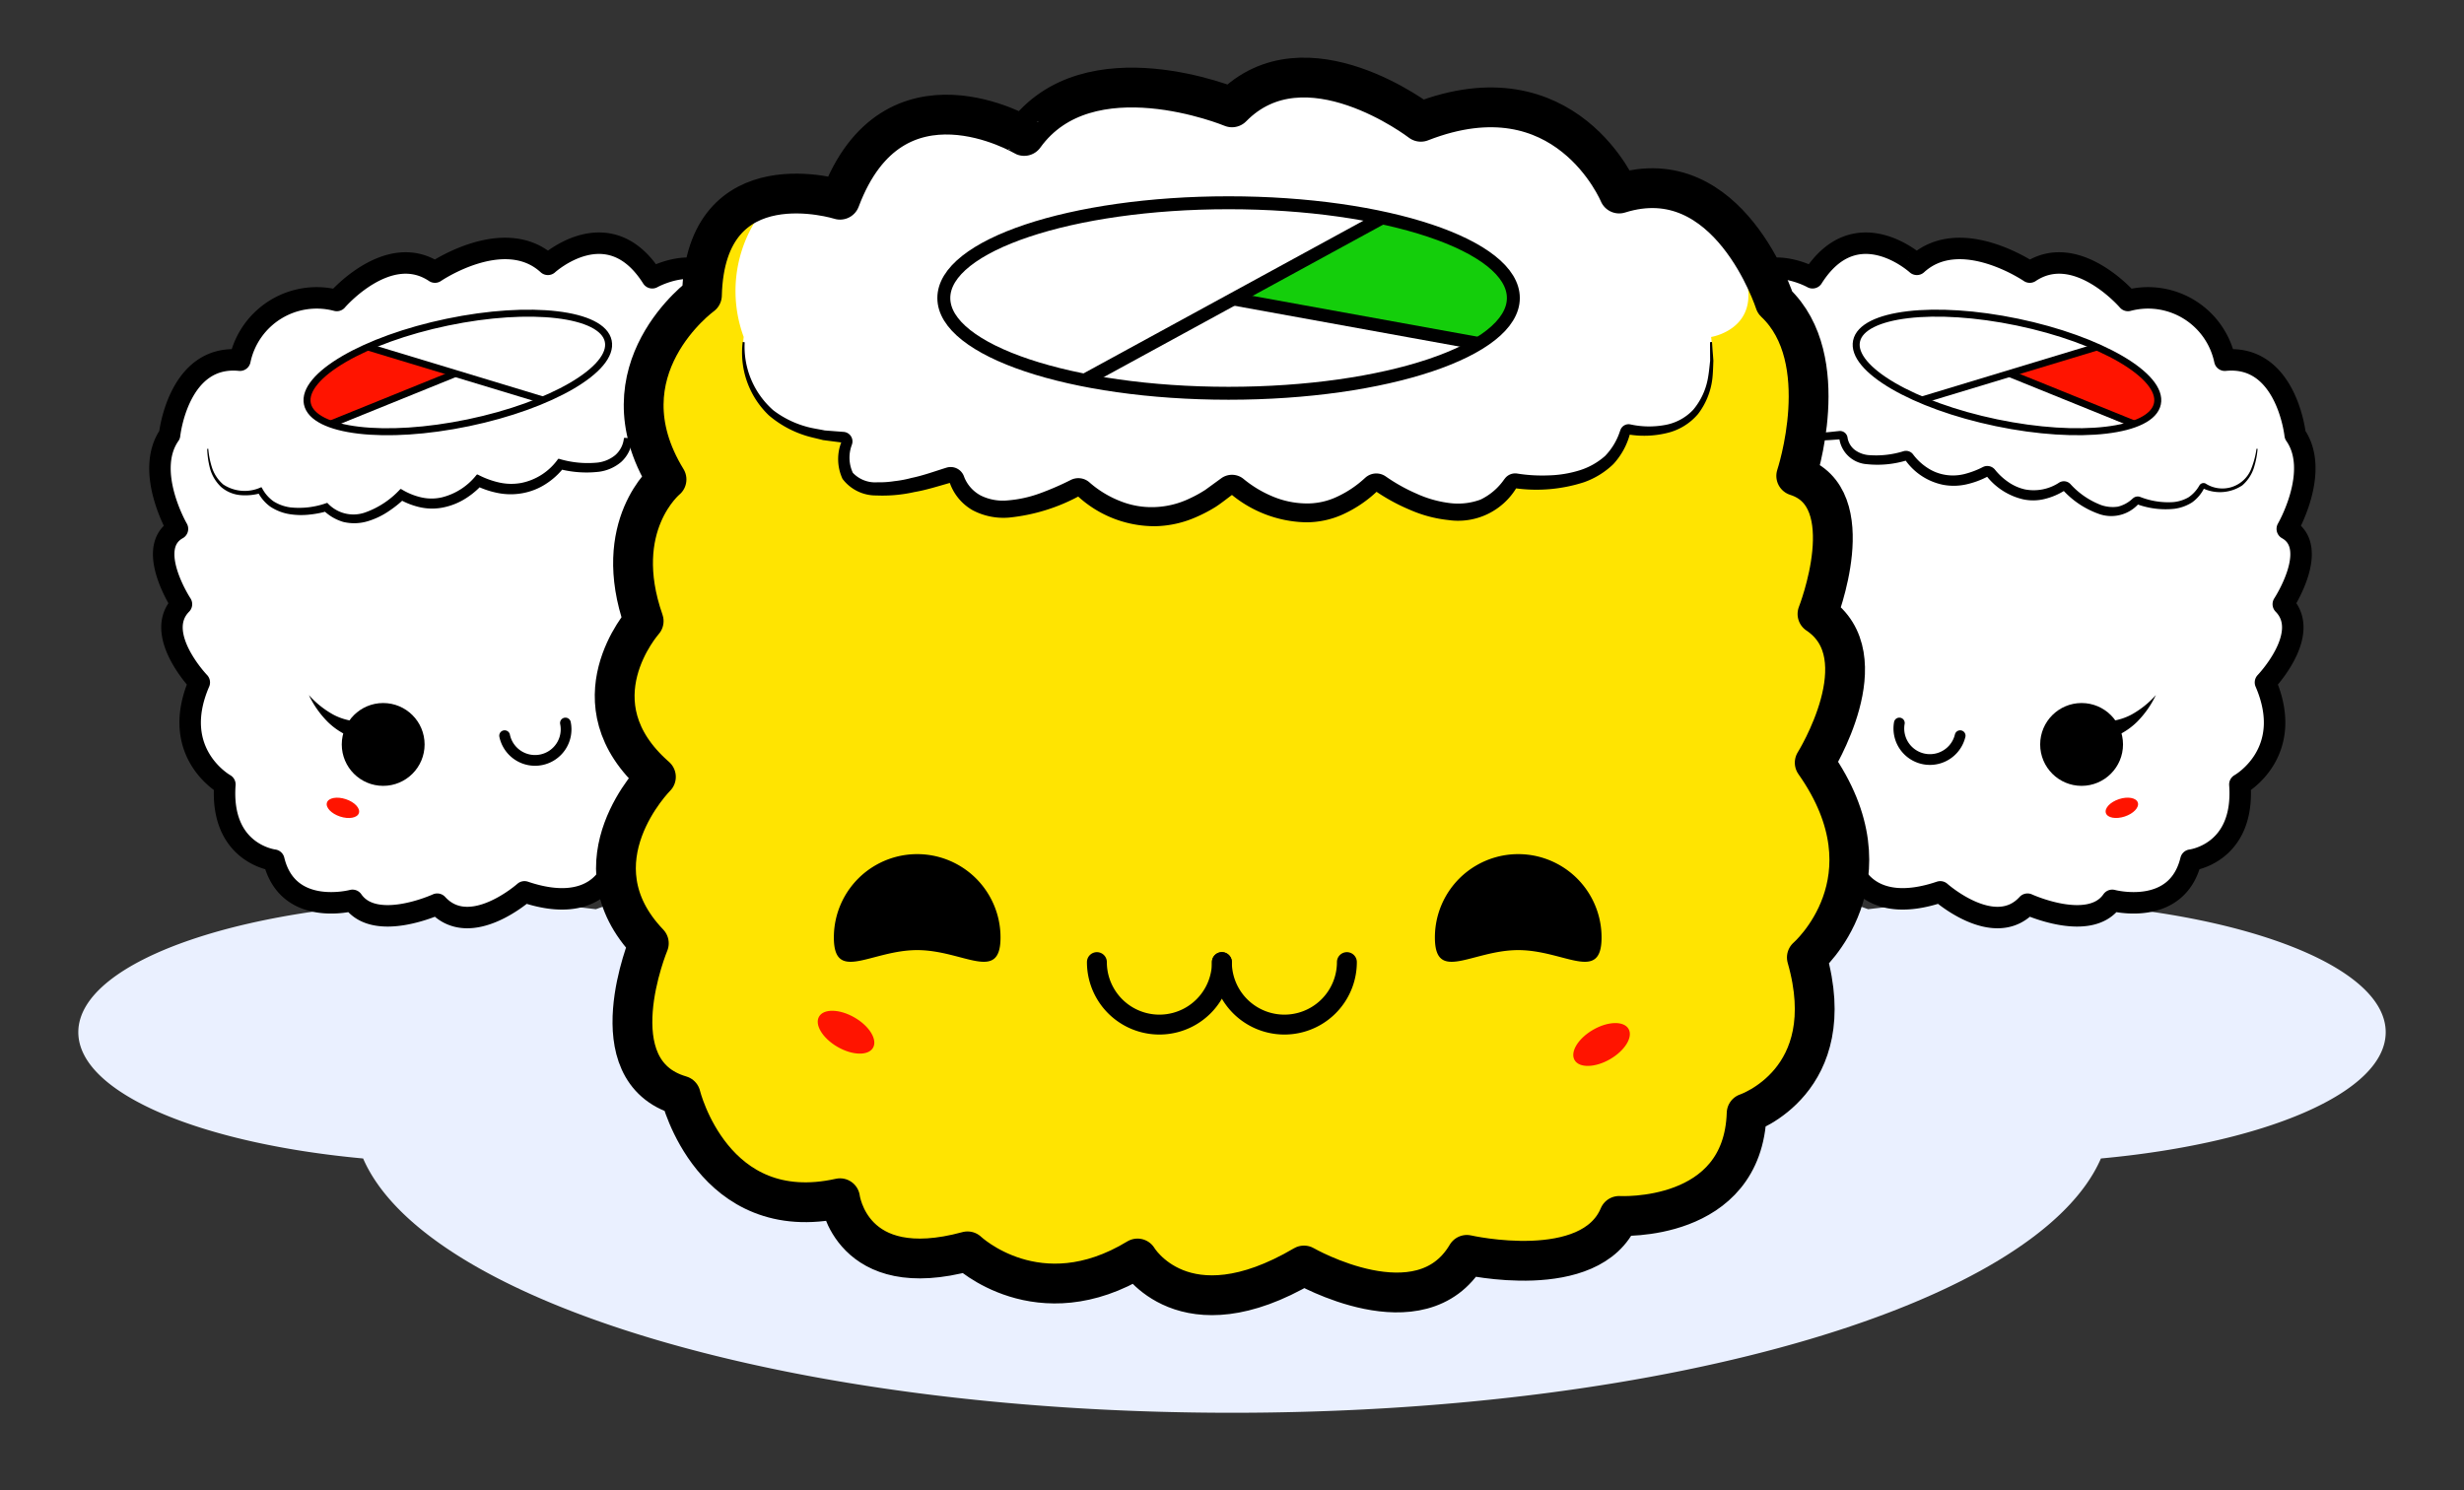
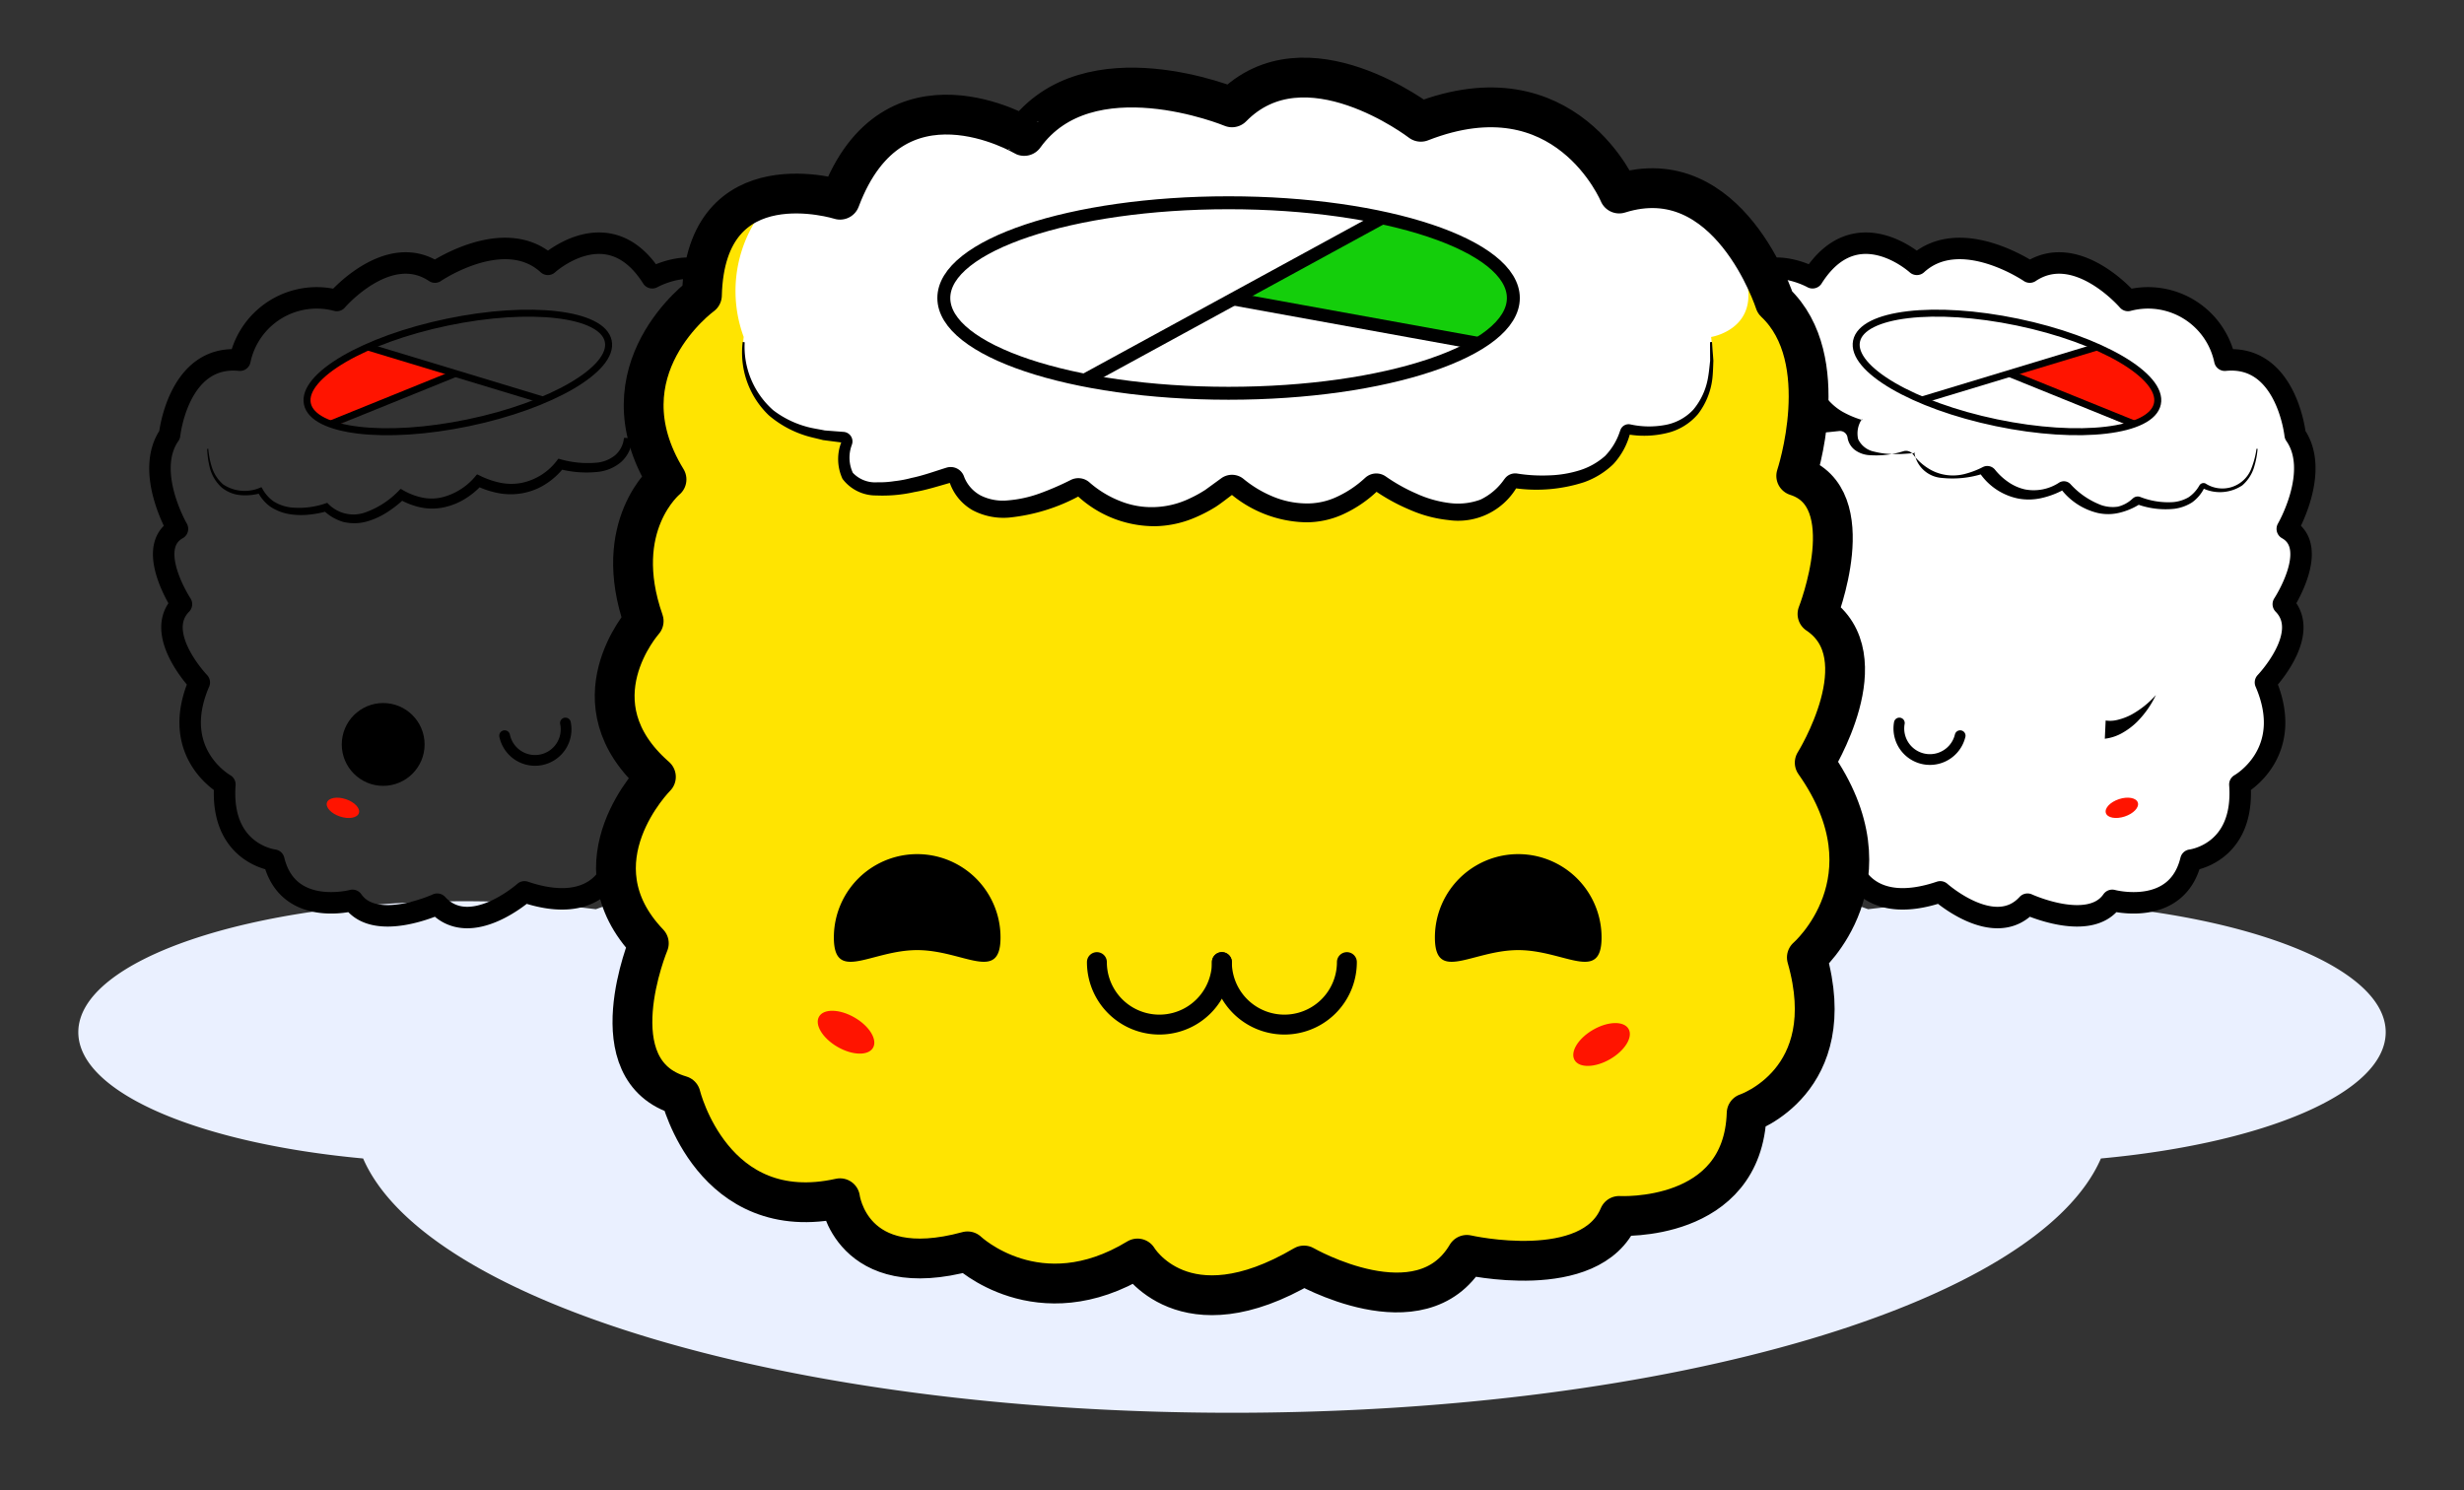
<svg xmlns="http://www.w3.org/2000/svg" viewBox="0 0 123.803 74.893">
  <rect x="0" y="0" width="123.803" height="74.893" fill="#333333" stroke="none" />
  <defs>
    <style>.cls-1{fill:#eaf0ff;}.cls-2{fill:#fff;}.cls-3{fill:#ff1400;}.cls-10,.cls-11,.cls-4,.cls-5,.cls-6,.cls-9{fill:none;stroke:#000;}.cls-10,.cls-4,.cls-5,.cls-9{stroke-linejoin:round;}.cls-4{stroke-width:1.079px;}.cls-5{stroke-width:0.351px;}.cls-11,.cls-6{stroke-linecap:round;stroke-miterlimit:10;}.cls-6{stroke-width:0.54px;}.cls-7{fill:#ffe401;}.cls-8{fill:#14ce0b;}.cls-9{stroke-width:2px;}.cls-10{stroke-width:0.65px;}</style>
  </defs>
  <g id="Layer_5" data-name="Layer 5">
    <path class="cls-1" d="M119.869,51.871c0-3.635-8.682-6.582-19.391-6.582a54.182,54.182,0,0,0-6.612.401c-8.04-2.867-19.383-4.656-31.964-4.656s-23.924,1.79-31.964,4.656a54.181,54.181,0,0,0-6.612-.401c-10.709,0-19.391,2.947-19.391,6.582,0,3.037,6.069,5.586,14.31,6.345,3.138,7.23,21.486,12.779,43.658,12.779s40.519-5.549,43.657-12.779C113.8,57.457,119.869,54.908,119.869,51.871Z" />
    <path class="cls-2" d="M91.07,13.958s-3.337-1.872-4.195,1.774a3.701,3.701,0,0,0-1.958,4.692s-1.75.91-1.39,3.634a2.898,2.898,0,0,0-.537,4.204s-2.726,1.786-1.109,4.379c0,0-2.115,3.09.004,4.218,0,0,.121,3.654,3.662,3.607,0,0-.188,2.315,3.09,2.115a3.784,3.784,0,0,0,4.473,1.13s.791,2.321,4.379,1.107c0,0,2.73,2.432,4.383.619,0,0,3.133,1.438,4.258-.192,0,0,3.251.873,3.952-2.021,0,0,2.714-.317,2.46-3.803,0,0,2.823-1.57,1.286-5.127,0,0,2.353-2.452.896-3.933,0,0,1.868-2.848.2-3.784,0,0,1.68-2.887.396-4.724,0,0-.429-4.06-3.534-3.752a3.941,3.941,0,0,0-4.867-3.001s-2.576-3.004-4.933-1.427c0,0-3.492-2.388-5.674-.39C96.311,13.284,93.264,10.492,91.07,13.958Z" />
    <path class="cls-3" d="M105.932,17.706s4.646,2.533,1.049,3.686c0,0-5.787-2.529-5.904-2.576s4.092-1.463,4.092-1.463Z" />
    <path class="cls-4" d="M91.07,13.958s-3.337-1.872-4.195,1.774a3.701,3.701,0,0,0-1.958,4.692s-1.75.91-1.39,3.634a2.898,2.898,0,0,0-.537,4.204s-2.726,1.786-1.109,4.379c0,0-2.115,3.09.004,4.218,0,0,.121,3.654,3.662,3.607,0,0-.188,2.315,3.09,2.115a3.784,3.784,0,0,0,4.473,1.13s.791,2.321,4.379,1.107c0,0,2.73,2.432,4.383.619,0,0,3.133,1.438,4.258-.192,0,0,3.251.873,3.952-2.021,0,0,2.714-.317,2.46-3.803,0,0,2.823-1.57,1.286-5.127,0,0,2.353-2.452.896-3.933,0,0,1.868-2.848.2-3.784,0,0,1.68-2.887.396-4.724,0,0-.429-4.06-3.534-3.752a3.941,3.941,0,0,0-4.867-3.001s-2.576-3.004-4.933-1.427c0,0-3.492-2.388-5.674-.39C96.311,13.284,93.264,10.492,91.07,13.958Z" />
-     <path d="M87.75,17.216a2.236,2.236,0,0,0,.376,1.969,2.631,2.631,0,0,0,.793.616,4.664,4.664,0,0,0,.963.342.253.253,0,0,1,.181.309.256.256,0,0,1-.025.061l-.012.02a.976.976,0,0,0-.127.746.833.833,0,0,0,.596.387,3.606,3.606,0,0,0,.935.073c.323.002.655-.048.983-.079a.384.384,0,0,1,.415.321l.007.045a.977.977,0,0,0,.336.565,1.357,1.357,0,0,0,.698.277,4.638,4.638,0,0,0,1.784-.197.445.445,0,0,1,.47.164l.016.022a2.812,2.812,0,0,0,.704.653,2.286,2.286,0,0,0,.888.35,2.377,2.377,0,0,0,.954-.034,4.333,4.333,0,0,0,.943-.355l.016-.008a.495.495,0,0,1,.598.145,3.122,3.122,0,0,0,.67.619,2.393,2.393,0,0,0,.823.365,2.323,2.323,0,0,0,1.734-.345.453.453,0,0,1,.558.077,4.019,4.019,0,0,0,1.553,1.06,1.771,1.771,0,0,0,.832.077,1.643,1.643,0,0,0,.737-.402l.03-.025a.359.359,0,0,1,.356-.061,3.851,3.851,0,0,0,1.669.258,1.88,1.88,0,0,0,.758-.24,1.76,1.76,0,0,0,.535-.578l.019-.03a.238.238,0,0,1,.296-.088,1.558,1.558,0,0,0,2.317-.781,4.216,4.216,0,0,0,.249-.963l.054.004a4.312,4.312,0,0,1-.2.996,1.957,1.957,0,0,1-.568.839,2.016,2.016,0,0,1-1.96.159l.043-.017a1.948,1.948,0,0,1-.61.717,2.196,2.196,0,0,1-.885.319,4.189,4.189,0,0,1-1.856-.222l.042-.009a1.847,1.847,0,0,1-1.993.484,4.453,4.453,0,0,1-1.775-1.174l.059.008a3.391,3.391,0,0,1-1.006.422,2.395,2.395,0,0,1-1.091.011,3.285,3.285,0,0,1-1.816-1.164l.068.015a4.3,4.3,0,0,1-1.086.402,2.889,2.889,0,0,1-1.158.023,3.075,3.075,0,0,1-1.908-1.243l.051.02a5.046,5.046,0,0,1-1.985.185,1.502,1.502,0,0,1-1.383-1.288l.045.039c-.344.021-.686.061-1.031.049a3.919,3.919,0,0,1-1.028-.12,1.133,1.133,0,0,1-.806-.627,1.274,1.274,0,0,1,.191-1.011l.019.051a4.782,4.782,0,0,1-1.001-.421,2.838,2.838,0,0,1-.816-.716,2.353,2.353,0,0,1-.286-2.09Z" />
+     <path d="M87.75,17.216a2.236,2.236,0,0,0,.376,1.969,2.631,2.631,0,0,0,.793.616,4.664,4.664,0,0,0,.963.342.253.253,0,0,1,.181.309.256.256,0,0,1-.025.061l-.012.02a.976.976,0,0,0-.127.746.833.833,0,0,0,.596.387,3.606,3.606,0,0,0,.935.073c.323.002.655-.048.983-.079a.384.384,0,0,1,.415.321l.007.045a.977.977,0,0,0,.336.565,1.357,1.357,0,0,0,.698.277,4.638,4.638,0,0,0,1.784-.197.445.445,0,0,1,.47.164l.016.022a2.812,2.812,0,0,0,.704.653,2.286,2.286,0,0,0,.888.35,2.377,2.377,0,0,0,.954-.034,4.333,4.333,0,0,0,.943-.355l.016-.008a.495.495,0,0,1,.598.145,3.122,3.122,0,0,0,.67.619,2.393,2.393,0,0,0,.823.365,2.323,2.323,0,0,0,1.734-.345.453.453,0,0,1,.558.077,4.019,4.019,0,0,0,1.553,1.06,1.771,1.771,0,0,0,.832.077,1.643,1.643,0,0,0,.737-.402l.03-.025a.359.359,0,0,1,.356-.061,3.851,3.851,0,0,0,1.669.258,1.88,1.88,0,0,0,.758-.24,1.76,1.76,0,0,0,.535-.578l.019-.03a.238.238,0,0,1,.296-.088,1.558,1.558,0,0,0,2.317-.781,4.216,4.216,0,0,0,.249-.963l.054.004a4.312,4.312,0,0,1-.2.996,1.957,1.957,0,0,1-.568.839,2.016,2.016,0,0,1-1.96.159l.043-.017a1.948,1.948,0,0,1-.61.717,2.196,2.196,0,0,1-.885.319,4.189,4.189,0,0,1-1.856-.222l.042-.009l.059.008a3.391,3.391,0,0,1-1.006.422,2.395,2.395,0,0,1-1.091.011,3.285,3.285,0,0,1-1.816-1.164l.068.015a4.3,4.3,0,0,1-1.086.402,2.889,2.889,0,0,1-1.158.023,3.075,3.075,0,0,1-1.908-1.243l.051.02a5.046,5.046,0,0,1-1.985.185,1.502,1.502,0,0,1-1.383-1.288l.045.039c-.344.021-.686.061-1.031.049a3.919,3.919,0,0,1-1.028-.12,1.133,1.133,0,0,1-.806-.627,1.274,1.274,0,0,1,.191-1.011l.019.051a4.782,4.782,0,0,1-1.001-.421,2.838,2.838,0,0,1-.816-.716,2.353,2.353,0,0,1-.286-2.09Z" />
    <ellipse class="cls-5" cx="100.84" cy="18.717" rx="2.583" ry="7.721" transform="translate(61.95 113.619) rotate(-78.232)" />
    <line class="cls-5" x1="96.562" y1="20.102" x2="105.359" y2="17.437" />
    <line class="cls-5" x1="107.23" y1="21.308" x2="100.961" y2="18.769" />
    <path class="cls-6" d="M98.487,36.97a1.561,1.561,0,0,1-3.055-.637" />
-     <circle cx="104.589" cy="37.41" r="2.081" />
    <circle cx="89.897" cy="34.349" r="2.081" />
    <ellipse class="cls-3" cx="106.612" cy="40.596" rx="0.845" ry="0.46" transform="translate(-7.349 35.392) rotate(-18.232)" />
    <ellipse class="cls-3" cx="86.624" cy="36.092" rx="0.46" ry="0.845" transform="translate(2.003 76.659) rotate(-48.232)" />
    <path d="M105.798,36.207a1.533,1.533,0,0,0,.621-.038,2.928,2.928,0,0,0,.684-.263,4.628,4.628,0,0,0,1.219-.979,4.861,4.861,0,0,1-.946,1.347,3.515,3.515,0,0,1-.695.531,2.32,2.32,0,0,1-.925.318Z" />
    <path d="M89.487,33.734a2.316,2.316,0,0,1-.721-.661,3.509,3.509,0,0,1-.426-.764,4.863,4.863,0,0,1-.329-1.612,4.634,4.634,0,0,0,.727,1.384,2.939,2.939,0,0,0,.522.514,1.534,1.534,0,0,0,.555.282Z" />
-     <path class="cls-2" d="M32.772,13.958s3.337-1.872,4.195,1.774a3.701,3.701,0,0,1,1.958,4.692s1.75.91,1.39,3.634a2.898,2.898,0,0,1,.537,4.204s2.726,1.786,1.108,4.379c0,0,2.115,3.09-.004,4.218,0,0-.121,3.654-3.662,3.607,0,0,.188,2.315-3.09,2.115a3.784,3.784,0,0,1-4.473,1.13s-.792,2.321-4.379,1.107c0,0-2.73,2.432-4.383.619,0,0-3.133,1.438-4.258-.192,0,0-3.251.873-3.952-2.021,0,0-2.714-.317-2.46-3.803,0,0-2.823-1.57-1.286-5.127,0,0-2.353-2.452-.896-3.933,0,0-1.868-2.848-.2-3.784,0,0-1.68-2.887-.396-4.724,0,0,.429-4.06,3.534-3.752a3.941,3.941,0,0,1,4.867-3.001s2.576-3.004,4.933-1.427c0,0,3.492-2.388,5.674-.39C27.531,13.284,30.578,10.492,32.772,13.958Z" />
    <path class="cls-3" d="M17.91,17.706S13.264,20.24,16.86,21.392c0,0,5.787-2.529,5.904-2.576s-4.092-1.463-4.092-1.463Z" />
    <path class="cls-4" d="M32.772,13.958s3.337-1.872,4.195,1.774a3.701,3.701,0,0,1,1.958,4.692s1.75.91,1.39,3.634a2.898,2.898,0,0,1,.537,4.204s2.726,1.786,1.108,4.379c0,0,2.115,3.09-.004,4.218,0,0-.121,3.654-3.662,3.607,0,0,.188,2.315-3.09,2.115a3.784,3.784,0,0,1-4.473,1.13s-.792,2.321-4.379,1.107c0,0-2.73,2.432-4.383.619,0,0-3.133,1.438-4.258-.192,0,0-3.251.873-3.952-2.021,0,0-2.714-.317-2.46-3.803,0,0-2.823-1.57-1.286-5.127,0,0-2.353-2.452-.896-3.933,0,0-1.868-2.848-.2-3.784,0,0-1.68-2.887-.396-4.724,0,0,.429-4.06,3.534-3.752a3.941,3.941,0,0,1,4.867-3.001s2.576-3.004,4.933-1.427c0,0,3.492-2.388,5.674-.39C27.531,13.284,30.578,10.492,32.772,13.958Z" />
    <path d="M36.142,17.197a2.405,2.405,0,0,1-.195,2.156,2.982,2.982,0,0,1-.821.796,4.866,4.866,0,0,1-1.024.49l.144-.391a1.494,1.494,0,0,1,.244,1.216,1.399,1.399,0,0,1-.969.819,4.233,4.233,0,0,1-1.102.16c-.364.022-.714-.008-1.071-.021l.422-.367a1.726,1.726,0,0,1-.558,1.159,2.154,2.154,0,0,1-1.107.492,5.431,5.431,0,0,1-2.147-.177l.486-.185a3.628,3.628,0,0,1-.943.926,3.203,3.203,0,0,1-1.221.509,3.315,3.315,0,0,1-1.322-.016,4.414,4.414,0,0,1-1.2-.44l.614-.138a3.983,3.983,0,0,1-.923.83,3.335,3.335,0,0,1-1.151.48,2.801,2.801,0,0,1-1.265-.021,3.775,3.775,0,0,1-1.127-.481l.558-.077a5.565,5.565,0,0,1-.891.745,3.864,3.864,0,0,1-1.063.522,2.354,2.354,0,0,1-1.263.045,2.401,2.401,0,0,1-1.072-.662l.385.085a4.918,4.918,0,0,1-.99.206,3.719,3.719,0,0,1-1.016-.019,2.462,2.462,0,0,1-.984-.385,2.071,2.071,0,0,1-.664-.827l.315.118a2.787,2.787,0,0,1-1.092.14,1.715,1.715,0,0,1-1.016-.409,2.026,2.026,0,0,1-.553-.904,4.314,4.314,0,0,1-.15-1.014l.054-.004a4.261,4.261,0,0,0,.2.981,1.9,1.9,0,0,0,.552.811,1.953,1.953,0,0,0,1.896.144.036.036,0,0,1,.043.017,1.881,1.881,0,0,0,.589.688,2.133,2.133,0,0,0,.856.305,4.12,4.12,0,0,0,1.819-.223.044.044,0,0,1,.042.009,1.764,1.764,0,0,0,1.911.458,4.378,4.378,0,0,0,1.732-1.154.049.049,0,0,1,.059-.008,3.286,3.286,0,0,0,.978.407,2.296,2.296,0,0,0,1.05.008,3.186,3.186,0,0,0,1.751-1.13.057.057,0,0,1,.068-.015,4.334,4.334,0,0,0,1.057.393,2.789,2.789,0,0,0,1.118.026,2.979,2.979,0,0,0,1.848-1.194.051.051,0,0,1,.052-.02,4.981,4.981,0,0,0,1.946.189,1.704,1.704,0,0,0,.881-.373,1.3,1.3,0,0,0,.434-.831.043.043,0,0,1,.045-.039c.341.022.681.063,1.022.051a3.842,3.842,0,0,0,1.009-.113,1.063,1.063,0,0,0,.759-.579,1.208,1.208,0,0,0-.18-.951.035.035,0,0,1,.011-.048l.008-.004a4.699,4.699,0,0,0,.987-.411,2.769,2.769,0,0,0,.799-.696,2.297,2.297,0,0,0,.285-2.035Z" />
    <ellipse class="cls-5" cx="23.003" cy="18.717" rx="7.721" ry="2.583" transform="translate(-3.334 5.085) rotate(-11.768)" />
    <line class="cls-5" x1="27.28" y1="20.102" x2="18.483" y2="17.437" />
    <line class="cls-5" x1="16.612" y1="21.308" x2="22.881" y2="18.769" />
    <path class="cls-6" d="M25.355,36.97a1.56,1.56,0,1,0,3.055-.637" />
    <circle cx="19.253" cy="37.41" r="2.081" />
    <circle cx="33.945" cy="34.349" r="2.081" />
    <ellipse class="cls-3" cx="17.231" cy="40.596" rx="0.46" ry="0.845" transform="translate(-26.719 44.261) rotate(-71.768)" />
    <ellipse class="cls-3" cx="37.218" cy="36.092" rx="0.845" ry="0.46" transform="translate(-14.583 33.965) rotate(-41.768)" />
-     <path d="M18.085,37.124a2.32,2.32,0,0,1-.925-.318,3.515,3.515,0,0,1-.695-.531,4.865,4.865,0,0,1-.946-1.347,4.628,4.628,0,0,0,1.219.979,2.929,2.929,0,0,0,.684.263,1.533,1.533,0,0,0,.621.038Z" />
    <path d="M34.027,32.877a1.534,1.534,0,0,0,.555-.282,2.939,2.939,0,0,0,.522-.514,4.636,4.636,0,0,0,.727-1.384,4.858,4.858,0,0,1-.329,1.612,3.509,3.509,0,0,1-.425.764,2.317,2.317,0,0,1-.721.661Z" />
    <path class="cls-2" d="M42.208,10.036S35.446,7.9,35.268,14.84c0,0-5.16,3.737-1.779,9.253,0,0-2.831,2.313-1.148,7.118,0,0-3.656,4.093.615,7.829,0,0-4.271,4.271-.356,8.363,0,0-2.669,6.406,1.601,7.651,0,0,1.601,6.584,8.007,5.16,0,0,.534,4.271,6.406,2.669,0,0,3.559,3.388,8.541.359,0,0,2.313,3.911,8.363.352,0,0,5.872,3.381,8.185-.534,0,0,6.228,1.423,7.651-1.957,0,0,6.228.356,6.406-5.16,0,0,4.804-1.601,3.025-7.829,0,0,4.527-3.915.395-9.787,0,0,3.341-5.338.139-7.473,0,0,2.313-5.872-1.068-6.94,0,0,1.957-5.872-1.068-8.719,0,0-2.313-7.204-7.829-5.47,0,0-2.669-6.452-9.965-3.605,0,0-5.809-4.476-9.488-.725,0,0-7.238-3.011-10.441,1.437C51.461,6.833,44.877,2.918,42.208,10.036Z" />
    <path class="cls-7" d="M91.181,38.071s3.341-5.338.138-7.474c0,0,2.313-5.872-1.067-6.94,0,0,1.957-5.872-1.068-8.719,0,0-1.595-4.932-5.277-5.641a10.735,10.735,0,0,1,2.511,2.159c3.462,4.867-.444,5.478-.444,5.478.712,5.559-4.134,4.582-4.134,4.582-.856,3.442-5.702,2.687-5.702,2.687-2.281,3.564-6.984.143-6.984.143-3.564,3.421-7.251.143-7.251.143-4.258,3.563-7.715.1-7.715.1-5.559,2.808-6.415-.67-6.415-.67-7.127,2.281-5.417-1.996-5.417-1.996-5.702-.428-4.989-4.989-4.989-4.989a6.688,6.688,0,0,1,1.971-7.43c-1.866.185-3.971,1.245-4.07,5.078,0,0-5.16,3.736-1.779,9.252,0,0-2.831,2.313-1.149,7.118,0,0-3.656,4.093.615,7.83,0,0-4.271,4.27-.356,8.363,0,0-2.669,6.406,1.602,7.651,0,0,1.602,6.584,8.007,5.16,0,0,.534,4.27,6.406,2.669,0,0,3.559,3.388,8.541.359,0,0,2.313,3.911,8.363.352,0,0,5.872,3.381,8.185-.534,0,0,6.228,1.423,7.651-1.958,0,0,6.228.356,6.406-5.16,0,0,4.804-1.601,3.025-7.829C90.785,47.857,95.312,43.943,91.181,38.071Z" />
    <path class="cls-8" d="M70.587,11.218s9.386,2.84,3.297,6.29c0,0-11.455-2.4-11.684-2.442s6.87-4.2,6.87-4.2Z" />
    <path class="cls-9" d="M42.208,10.036S35.446,7.9,35.268,14.84c0,0-5.16,3.737-1.779,9.253,0,0-2.831,2.313-1.148,7.118,0,0-3.656,4.093.615,7.829,0,0-4.271,4.271-.356,8.363,0,0-2.669,6.406,1.601,7.651,0,0,1.601,6.584,8.007,5.16,0,0,.534,4.271,6.406,2.669,0,0,3.559,3.388,8.541.359,0,0,2.313,3.911,8.363.352,0,0,5.872,3.381,8.185-.534,0,0,6.228,1.423,7.651-1.957,0,0,6.228.356,6.406-5.16,0,0,4.804-1.601,3.025-7.829,0,0,4.527-3.915.395-9.787,0,0,3.341-5.338.139-7.473,0,0,2.313-5.872-1.068-6.94,0,0,1.957-5.872-1.068-8.719,0,0-2.313-7.204-7.829-5.47,0,0-2.669-6.452-9.965-3.605,0,0-5.809-4.476-9.488-.725,0,0-7.238-3.011-10.441,1.437C51.461,6.833,44.877,2.918,42.208,10.036Z" />
    <path d="M37.416,17.2a4.256,4.256,0,0,0,1.438,3.417,4.864,4.864,0,0,0,1.663.823c.3.086.619.126.923.191l.95.073a.478.478,0,0,1,.419.624l-.01.031a1.807,1.807,0,0,0,.052,1.4,1.54,1.54,0,0,0,1.227.477,4.785,4.785,0,0,0,.85-.056,5.676,5.676,0,0,0,.874-.164c.586-.119,1.17-.335,1.753-.515a.712.712,0,0,1,.875.426l.03.08a1.814,1.814,0,0,0,.823.897,2.514,2.514,0,0,0,1.371.24,6.093,6.093,0,0,0,1.581-.347,14.352,14.352,0,0,0,1.58-.685.844.844,0,0,1,.925.129l.027.024a5.22,5.22,0,0,0,1.523.918,4.225,4.225,0,0,0,1.743.299,4.391,4.391,0,0,0,1.718-.422,6.365,6.365,0,0,0,.808-.442l.767-.558.036-.026a.916.916,0,0,1,1.131.043,5.777,5.777,0,0,0,1.449.87,4.458,4.458,0,0,0,1.631.351,3.494,3.494,0,0,0,1.591-.328,5.355,5.355,0,0,0,1.424-.955l.032-.027a.824.824,0,0,1,1.01-.043,8.843,8.843,0,0,0,1.554.867,5.649,5.649,0,0,0,1.664.469,3.278,3.278,0,0,0,1.538-.174,3.049,3.049,0,0,0,1.185-1.008l.051-.065a.65.65,0,0,1,.616-.236,7.982,7.982,0,0,0,1.578.091,5.713,5.713,0,0,0,1.546-.253,3.489,3.489,0,0,0,1.284-.722,3.225,3.225,0,0,0,.75-1.25l.024-.063a.437.437,0,0,1,.505-.272,4.397,4.397,0,0,0,1.685.036,2.558,2.558,0,0,0,1.46-.768,3.375,3.375,0,0,0,.738-1.562c.057-.295.083-.602.117-.908l-.006-.93.099-.013.07.94c-.013.314-.018.63-.056.942a3.628,3.628,0,0,1-.714,1.738,2.924,2.924,0,0,1-1.609.967,4.851,4.851,0,0,1-1.887.062L81.9,21.79a3.607,3.607,0,0,1-.836,1.531,4.077,4.077,0,0,1-1.485.915,7.775,7.775,0,0,1-3.451.299l.073-.033a3.419,3.419,0,0,1-3.433,1.631,6.481,6.481,0,0,1-1.919-.51,9.662,9.662,0,0,1-1.744-.949l.11-.007a6.278,6.278,0,0,1-1.666,1.146,4.434,4.434,0,0,1-1.976.433,6.083,6.083,0,0,1-3.735-1.425l.129.002c-.289.211-.568.438-.867.636a7.332,7.332,0,0,1-.951.504,5.348,5.348,0,0,1-2.092.48,5.697,5.697,0,0,1-3.931-1.534l.101.016A9.373,9.373,0,0,1,50.695,26.01a3.323,3.323,0,0,1-1.825-.37,2.558,2.558,0,0,1-1.171-1.445l.096.054c-.615.168-1.221.371-1.853.478a7.264,7.264,0,0,1-1.911.171,2.098,2.098,0,0,1-1.699-.834,2.36,2.36,0,0,1-.036-1.906l.054.086-.999-.129c-.325-.086-.657-.147-.975-.257a5.246,5.246,0,0,1-1.75-.99,4.362,4.362,0,0,1-1.309-3.684Z" />
    <ellipse class="cls-10" cx="61.73" cy="14.976" rx="14.308" ry="4.787" />
    <line class="cls-10" x1="54.494" y1="19.105" x2="69.446" y2="10.946" />
    <line class="cls-10" x1="74.302" y1="17.262" x2="61.97" y2="15.025" />
    <ellipse class="cls-3" cx="80.47" cy="52.488" rx="1.566" ry="0.853" transform="translate(-15.463 47.267) rotate(-30)" />
    <ellipse class="cls-3" cx="42.508" cy="51.871" rx="0.853" ry="1.566" transform="translate(-23.667 62.748) rotate(-60)" />
    <path d="M80.47,47.109c0,2.312-1.875.636-4.187.636s-4.187,1.677-4.187-.636a4.187,4.187,0,0,1,8.374,0Z" />
    <path d="M50.271,47.109c0,2.312-1.875.636-4.187.636s-4.187,1.677-4.187-.636a4.187,4.187,0,0,1,8.374,0Z" />
    <path class="cls-11" d="M61.393,48.348a3.14,3.14,0,0,1-6.28,0" />
    <path class="cls-11" d="M67.674,48.348a3.14,3.14,0,0,1-6.28,0" />
  </g>
</svg>